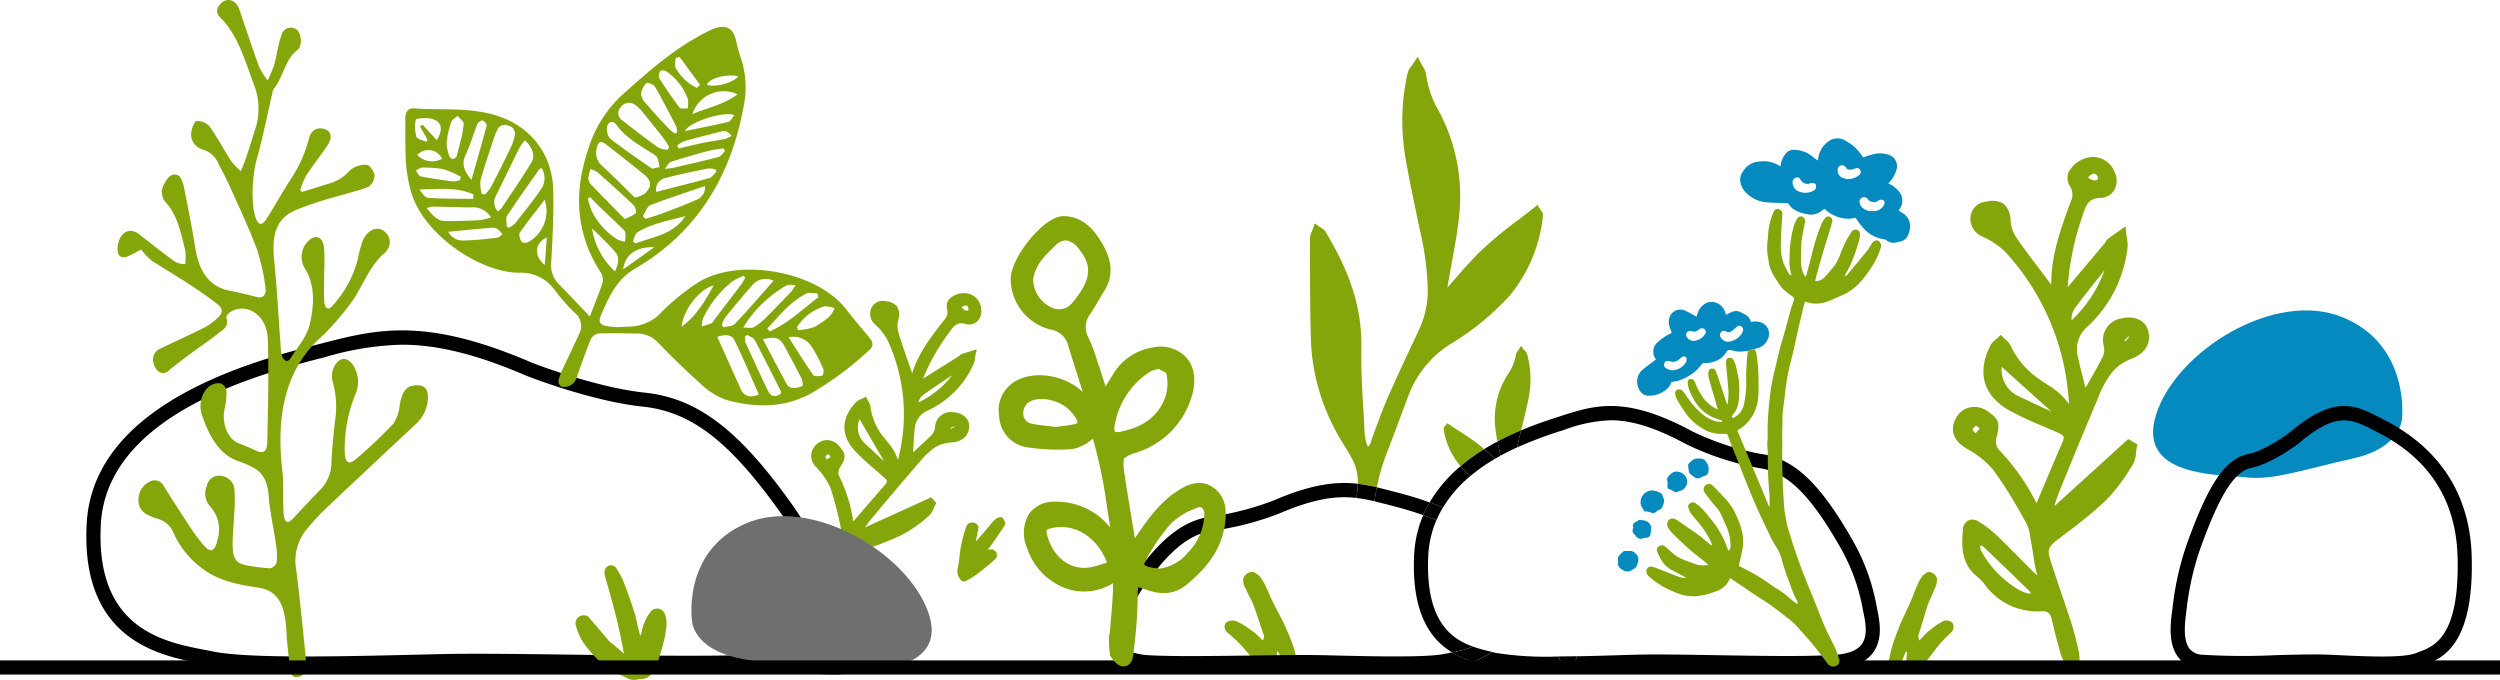
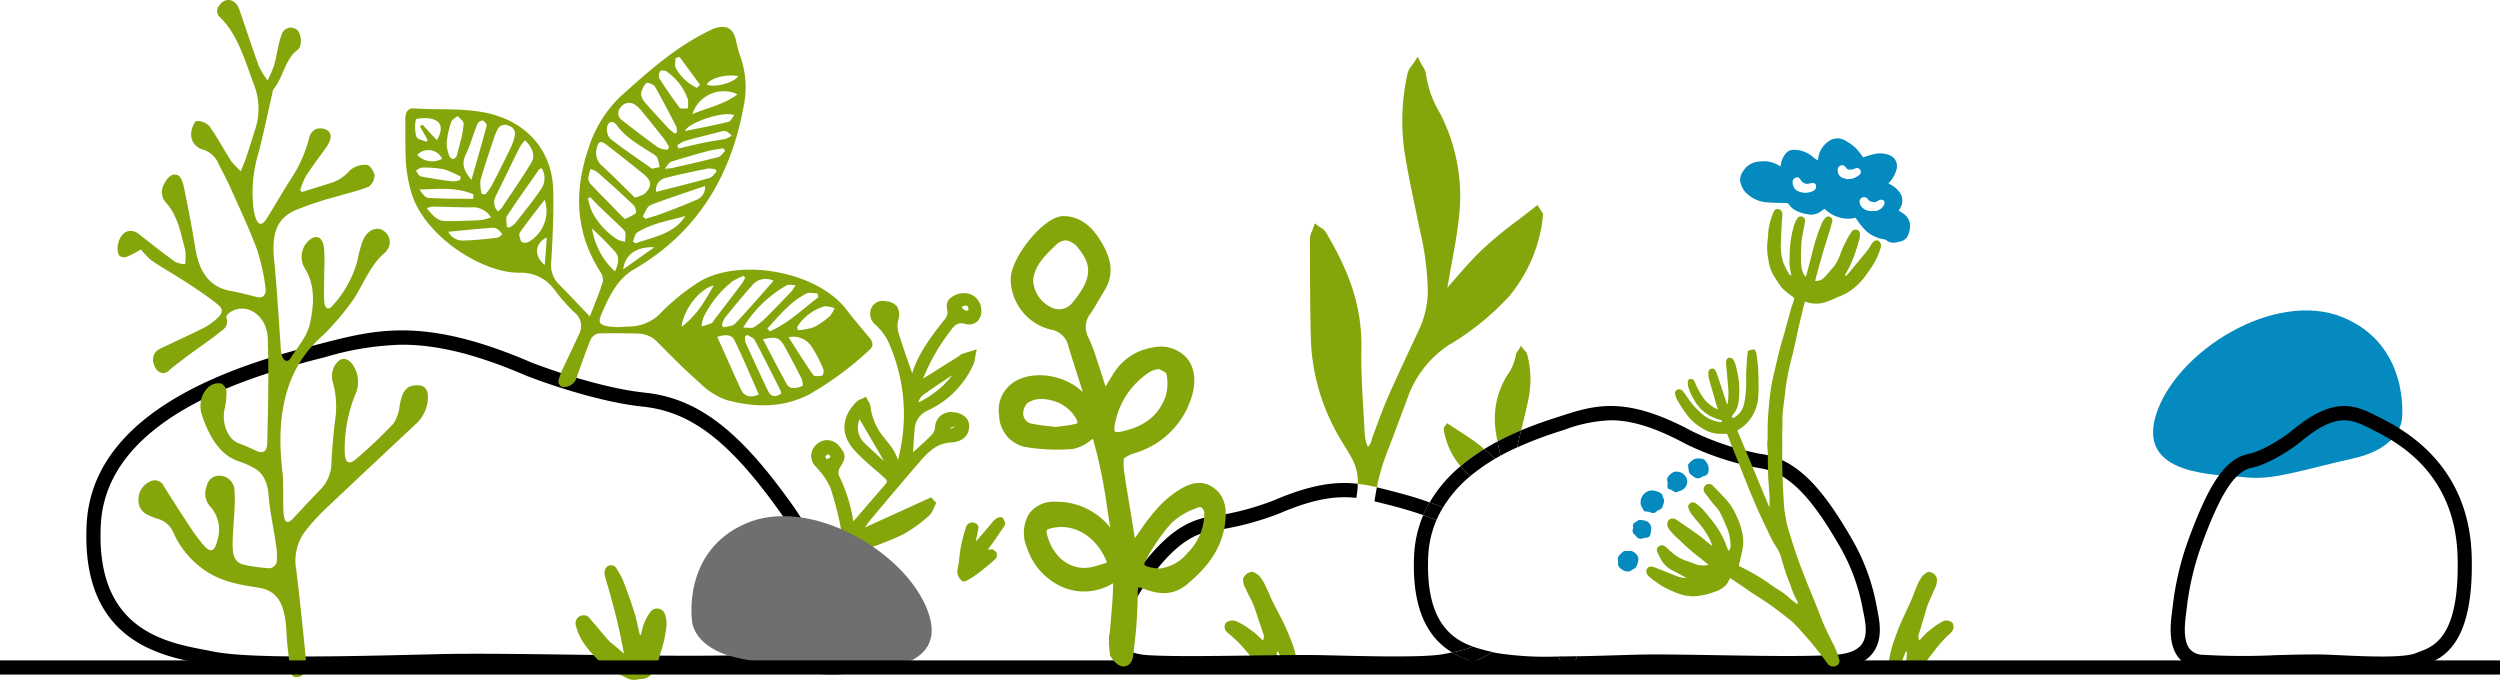
<svg xmlns="http://www.w3.org/2000/svg" width="353.265" height="96.069">
  <defs>
    <clipPath id="a">
      <path fill="none" d="M0 0h353.265v96.069H0z" data-name="Rectangle 20769" />
    </clipPath>
  </defs>
  <g clip-path="url(#a)" data-name="Group 2940">
-     <path fill="#84a60a" d="M296.511 56.113a14.4 14.4 0 0 1 1.921-3.481 6.4 6.4 0 0 1 2.617-1.877c1.975-.717 2.9-2.11 2.547-3.82a2.48 2.48 0 0 0-1.076-1.625 3.43 3.43 0 0 0-2.63-.329 3.07 3.07 0 0 0-2.614 3.888 2.46 2.46 0 0 1-.1 1.426c-.49 1.034-1.077 2.057-1.646 3.045q-.281.49-.56.982-.138.241-.286.478l-.191-.757c-.3-1.195-.613-2.43-.876-3.651a4.15 4.15 0 0 1 1.273-4.163 18 18 0 0 0 5.732-11.141 4.8 4.8 0 0 0-.083-1.506 10 10 0 0 1-.084-.578l-.1-1.017-1.292.906c-.4.277-.8.556-1.188.853a1.4 1.4 0 0 0-.373.477 1 1 0 0 1-.077.129c-1.713 2.037-3.43 4.07-5.248 6.224A38.7 38.7 0 0 1 294.31 30.4l.025-.083c.476-1.57.941-2.283 2.434-2.352a2.37 2.37 0 0 0 1.979-1.075 2.7 2.7 0 0 0 .078-2.53 3.31 3.31 0 0 0-3.029-2.181 4.07 4.07 0 0 0-3.541 2.26 2.23 2.23 0 0 0 .21 1.826 2.23 2.23 0 0 1 .1 2.323c-1.359 3.708-2.762 7.535-2.711 11.641q-.58-.772-1.167-1.541c-1.267-1.668-2.578-3.393-3.782-5.14a5 5 0 0 1-.794-2.346 3.23 3.23 0 0 0-.976-2.4 3.15 3.15 0 0 0-2.483-.3 2.383 2.383 0 0 0-2.219 2.246 2.72 2.72 0 0 0 1.752 2.7 11.4 11.4 0 0 1 3.188 2.167 34.17 34.17 0 0 1 8.7 18.484c.128.971.22 1.967.312 3.013a9.9 9.9 0 0 0-3.016-2.714q-.361-.242-.717-.492a11.9 11.9 0 0 1-4.531-5.03 2.46 2.46 0 0 0-.721-.879c-.092-.081-.185-.162-.266-.248l-.418-.439-.433.425c-.088.087-.186.168-.284.25a2.75 2.75 0 0 0-.758.847c-1.932 3.855-.975 7.113 2.7 9.173a48 48 0 0 0 4.756 2.227c.651.276 1.3.553 1.946.84 1.143.509 1.161.558.643 1.75-.719 1.66-1.424 3.327-2.129 4.994l-1.283 3.023a9 9 0 0 1-.115.252 30.6 30.6 0 0 0-5.447-7.692 2.07 2.07 0 0 1-.205-1.522c.52-2.062.454-2.665-1.4-3.856a3.1 3.1 0 0 0-2.456-.433 2.95 2.95 0 0 0-1.858 1.488c-.871 1.612-.425 3.087 1.254 4.155l.4.25a13.2 13.2 0 0 1 3.55 2.835 63 63 0 0 1 4.3 6.848l.451.789a5.9 5.9 0 0 1 .526 1.879q.049.302.105.592c.119.618.215 1.239.311 1.862.1.652.2 1.3.328 1.951.072.365.167.722.269 1.071a10 10 0 0 1-.588-.524c-.7-.687-1.384-1.381-2.072-2.076-1.016-1.024-2.065-2.084-3.128-3.1a14.5 14.5 0 0 0-2.512-1.9 1.45 1.45 0 0 0-1.459-.16 1.49 1.49 0 0 0-.752 1.315c-.223 2.41-.244 4.914 2.128 6.716a5.6 5.6 0 0 1 .87.919l.151.184a9.09 9.09 0 0 0 7.977 3.688c.806-.053 1.226.283 1.428 1.157a85 85 0 0 0 1.31 5.045 4 4 0 0 0 .66 1.183c.1.137.2.273.285.412l.266.426 1.408-.572-.02-.422c-.006-.14 0-.28 0-.421a4.7 4.7 0 0 0-.1-1.143c-.31-1.33-.631-2.706-1.059-4.036a263 263 0 0 0-1.378-4.129 226 226 0 0 1-1.572-4.733c-.486-1.538-.252-1.9 1.047-2.9l1.09-.833a65 65 0 0 0 5.709-4.7 25.3 25.3 0 0 0 3.515-4.606l.262-.4a4 4 0 0 0 .491-1.787c.027-.237.052-.472.1-.7l.086-.424-1.306-.742-10.425 9.479a19 19 0 0 1 .622-1.887c2.1-5.184 3.881-9.481 5.6-13.521m-16.454 21.928a1.6 1.6 0 0 1-.268-.75.5.5 0 0 1 .106-.221 3 3 0 0 1 .271.117 1.5 1.5 0 0 1 .308.265l1.24 1.195a538 538 0 0 1 5.034 4.874.8.8 0 0 1 .179.294l-.106.049-.112.052-.381-.132a5.7 5.7 0 0 1-1.074-.443 14.43 14.43 0 0 1-5.2-5.3m-.828-17.9a2.4 2.4 0 0 1 .505.439l-.587.647-.117-.132c-.108-.123-.246-.278-.328-.387a1.7 1.7 0 0 1 .527-.567m17.227-34.84a.68.68 0 0 1-.522.188 1.47 1.47 0 0 1-.892-.444c.466-.44.736-.517.867-.517.046 0 .185 0 .4.255a1.1 1.1 0 0 1 .143.518m-6.745 32.769c-.875-.382-1.737-.792-2.6-1.2a136 136 0 0 0-1.854-.869 4.17 4.17 0 0 1-2.41-4.166l6.994 6.287a1 1 0 0 1-.129-.051m3.018-12.813a2.55 2.55 0 0 1 .416-1.645c1.228-1.674 2.529-3.3 3.907-5.013l.323-.4a18.36 18.36 0 0 1-4.646 7.06m8.138 2.339c-.162.2-.349.408-.562.641l-.035-.039-.092-.1a5 5 0 0 1 .614-.568l.075.068" data-name="Path 290572" />
    <path d="M43.339 94.76c-5.777 0-10.846-.173-13.586-.734q-.53-.107-1.129-.219c-6.03-1.149-17.252-3.287-16.376-19.8.91-17.164 24.044-23.122 32.752-25.365l.4-.1c7.876-2.032 14.68-3.788 29.741 2.7.4.157 9.062 3.512 15.925 4.234 7.432.782 13.237 5.156 20.706 15.6a33.4 33.4 0 0 1 5.528 12.111l.127.5c.518 2.008 1.3 5.043-.471 7.476-1.421 1.951-4.111 3.02-8.223 3.264-6.22.371-17 .228-27.427.087-7.377-.1-14.344-.192-18.932-.085l-3.054.072c-5.121.123-10.834.261-15.985.261m13.439-46.055a41.5 41.5 0 0 0-10.874 1.77l-.4.1c-8.321 2.143-30.421 7.834-31.253 23.535-.786 14.77 8.94 16.622 14.753 17.73.409.078.8.151 1.155.225 4.961 1.015 18.358.691 29.122.433l3.056-.073c4.625-.106 11.611-.014 19 .086 10.39.137 21.136.279 27.282-.084 3.429-.2 5.692-1.027 6.725-2.445 1.216-1.671.6-4.057.152-5.8l-.132-.517a31.55 31.55 0 0 0-5.221-11.429c-7.093-9.918-12.5-14.061-19.288-14.776-7.264-.762-16.089-4.219-16.461-4.362l-.028-.013c-7.646-3.3-13.065-4.377-17.588-4.377" data-name="Path 290573" />
    <path fill="#84a60a" d="M129.982 65.236a10.5 10.5 0 0 1 2.107-1.987 4.66 4.66 0 0 1 2.233-.72c1.529-.057 2.483-.817 2.616-2.082a1.8 1.8 0 0 0-.384-1.367 2.5 2.5 0 0 0-1.751-.813 2.236 2.236 0 0 0-2.678 2.115 1.8 1.8 0 0 1-.385.967c-.57.609-1.205 1.187-1.819 1.746-.2.185-.406.37-.607.556q-.15.138-.3.268l.037-.567c.056-.9.115-1.822.2-2.727a3.03 3.03 0 0 1 1.809-2.6 13.1 13.1 0 0 0 6.454-6.451 3.5 3.5 0 0 0 .278-1.064c.021-.141.042-.282.071-.419l.156-.728-1.1.341q-.512.149-1.014.327a1 1 0 0 0-.364.248.6.6 0 0 1-.083.072c-1.641 1.032-3.284 2.06-5.024 3.149a28.2 28.2 0 0 1 3.742-6.584l.036-.052c.68-.984 1.16-1.374 2.211-1.09a1.72 1.72 0 0 0 1.612-.305 1.97 1.97 0 0 0 .617-1.738 2.41 2.41 0 0 0-1.615-2.186 2.96 2.96 0 0 0-2.959.779 1.63 1.63 0 0 0-.261 1.314 1.62 1.62 0 0 1-.447 1.633c-1.767 2.269-3.591 4.612-4.47 7.47q-.231-.665-.466-1.328c-.508-1.439-1.033-2.927-1.479-4.406a3.65 3.65 0 0 1-.029-1.8 2.36 2.36 0 0 0-.144-1.879 2.3 2.3 0 0 0-1.655-.763 1.735 1.735 0 0 0-2.038 1.065 1.98 1.98 0 0 0 .615 2.259 8.3 8.3 0 0 1 1.729 2.212 24.9 24.9 0 0 1 1.918 14.754c-.127.7-.285 1.413-.454 2.159a7.2 7.2 0 0 0-1.488-2.553q-.196-.25-.388-.5a8.66 8.66 0 0 1-2.024-4.5 1.8 1.8 0 0 0-.3-.77c-.046-.077-.092-.153-.129-.231l-.193-.4-.394.2c-.081.041-.167.075-.253.11a2 2 0 0 0-.714.419c-2.2 2.244-2.259 4.716-.17 6.962a35 35 0 0 0 2.8 2.6q.588.503 1.163 1.015c.68.608.681.646.057 1.357-.869.992-1.728 1.991-2.588 2.99q-.78.906-1.562 1.811l-.136.149a22.2 22.2 0 0 0-2.067-6.546 1.5 1.5 0 0 1 .2-1.1c.82-1.314.907-1.747-.117-2.986a2.25 2.25 0 0 0-1.607-.847 2.15 2.15 0 0 0-1.619.618 2.113 2.113 0 0 0-.055 3.161l.219.262a9.6 9.6 0 0 1 1.832 2.755 45.5 45.5 0 0 1 1.461 5.708l.137.648a4.2 4.2 0 0 1-.053 1.419q-.032.22-.059.434a31 31 0 0 1-.2 1.361c-.075.475-.15.949-.206 1.426-.032.27-.045.538-.052.8-.1-.164-.2-.327-.292-.5-.33-.631-.652-1.265-.975-1.9-.476-.937-.968-1.9-1.479-2.847a10.6 10.6 0 0 0-1.321-1.874 1.06 1.06 0 0 0-.976-.435 1.09 1.09 0 0 0-.814.744c-.691 1.622-1.263 3.354-.018 5.132a4 4 0 0 1 .4.831l.065.161a6.62 6.62 0 0 0 4.711 4.333c.571.142.788.469.733 1.12a61 61 0 0 0-.213 3.79 2.9 2.9 0 0 0 .194.967q.059.175.106.35l.09.354 1.1-.083.08-.3q.042-.152.09-.293a3.4 3.4 0 0 0 .187-.815c.081-.992.165-2.017.164-3.035 0-1.056-.019-2.113-.037-3.17-.021-1.191-.043-2.423-.037-3.632 0-1.175.247-1.373 1.371-1.777l.941-.335a48 48 0 0 0 5.006-1.991 18.5 18.5 0 0 0 3.462-2.413l.272-.221a2.9 2.9 0 0 0 .738-1.131c.071-.158.141-.315.222-.461l.154-.275-.74-.805-9.34 4.255a13 13 0 0 1 .852-1.17c2.61-3.128 4.8-5.712 6.894-8.131M113.7 76.788a1.13 1.13 0 0 1-.019-.58.4.4 0 0 1 .122-.13 2 2 0 0 1 .162.141 1 1 0 0 1 .155.252l.594 1.1c.809 1.5 1.618 2.994 2.407 4.5a.6.6 0 0 1 .059.244l-.084.01-.09.012q-.118-.09-.234-.177a4 4 0 0 1-.647-.546 10.5 10.5 0 0 1-2.425-4.832m3.407-12.6a1.8 1.8 0 0 1 .254.417l-.552.318-.051-.117c-.048-.11-.109-.248-.141-.342a1.2 1.2 0 0 1 .49-.276m19.7-20.33a.5.5 0 0 1-.4.014 1.07 1.07 0 0 1-.52-.506c.422-.2.626-.195.717-.166.031.01.127.042.22.266a.8.8 0 0 1-.016.391m-11.971 21.235c-.521-.46-1.028-.936-1.536-1.412q-.542-.511-1.093-1.015a3.04 3.04 0 0 1-.744-3.425l3.451 5.916a1 1 0 0 1-.078-.064m4.944-8.215a1.86 1.86 0 0 1 .655-1.049c1.224-.887 2.487-1.722 3.825-2.607l.313-.206a13.4 13.4 0 0 1-4.793 3.862M134.9 60.3c-.157.1-.333.2-.532.32l-.016-.035-.041-.091a4 4 0 0 1 .552-.258z" data-name="Path 290574" />
    <path fill="#6f6f6f" d="M97.785 87.736s.088 4 6.87 5.318 10.87 2.687 14.583 2.188 14.986-.39 11.886-8.849-16.7-16.346-25.745-12.421-7.594 13.764-7.594 13.764" data-name="Path 290575" />
    <path fill="#048abf" d="M339.426 59.039s.061 4.188-6.944 5.749-11.2 3.1-15.087 2.669-15.6-.022-12.7-8.963S321.446 40.939 331 44.817s8.425 14.222 8.425 14.222" data-name="Path 290576" />
    <path fill="#84a60a" d="M90.541 89.729c.049-.17.091-.345.139-.516a6.9 6.9 0 0 1 1.207-2.713 1.166 1.166 0 0 1 2.074.3 3.97 3.97 0 0 1 .16 2.075 16.8 16.8 0 0 1-.806 3.443 8.2 8.2 0 0 1-1.225 2.869 1.75 1.75 0 0 1-1.438.758 3 3 0 0 0-.7.109 2.4 2.4 0 0 1-1.613-.364 29 29 0 0 1-1.7-.874 9.7 9.7 0 0 1-2.285-1.728 17 17 0 0 1-1.649-1.9 8.1 8.1 0 0 1-1.322-2.752 1.137 1.137 0 0 1 1.328-1.468c.418.061.594.4.818.656.879.988 1.716 2.019 2.583 3.013a6 6 0 0 0 .606.473c.455.388.9.782 1.45 1.261-.1-.552-.176-1-.274-1.449-.23-1.1-.448-2.2-.715-3.287-.315-1.3-.673-2.6-1.025-3.893-.23-.848-.515-1.685-.715-2.54a1.32 1.32 0 0 1 .128-.861.882.882 0 0 1 1.576.042 11 11 0 0 1 .964 1.807q.828 2.127 1.522 4.305c.279.874.437 1.789.655 2.68.049.194.1.381.146.576a.4.4 0 0 1 .112-.012" data-name="Path 290577" />
    <path fill="#84a60a" d="M139.559 77.666c.365.019.643-.152.886.083.127.129.377.242.382.369.017.289.105.62-.169.862s-.545.5-.829.734c-.608.5-1.211 1-1.838 1.468a13 13 0 0 1-1.384.863c-.5.279-.783.039-1.087-.441-.452-.71-.137-1.357-.049-2.036.108-.848.183-1.7.347-2.53a24 24 0 0 1 .7-2.6.943.943 0 0 1 1.668-.185.43.43 0 0 1 .069.317c-.054.38-.125.756-.2 1.132a4.4 4.4 0 0 0-.14.8c.345-.4.7-.789 1.036-1.19.511-.6 1-1.208 1.522-1.79a1.4 1.4 0 0 1 .592-.377c.249-.084.539-.142.725.172.2.348.364.68.093 1.071-.52.752-1.026 1.513-1.552 2.264-.216.33-.475.635-.768 1.015" data-name="Path 290578" />
    <path d="M336.6 94.759c-1.849 0-4-.088-6.365-.2l-1.191-.056c-1.763-.077-4.468-.009-7.334.067a94 94 0 0 1-10.828-.073 4.36 4.36 0 0 1-3.066-1.608c-1.491-1.913-1.105-4.857-.85-6.8l.05-.385a41 41 0 0 1 2.153-9.256c3.02-8.3 5.336-11.636 8.547-12.3 2.464-.511 5.652-2.914 5.9-3.1 6.259-5.3 9.265-3.769 12.448-2.154l.155.078c3.139 1.59 12.69 6.428 13.047 19.643.343 12.724-4.258 14.447-6.729 15.373q-.225.083-.423.162a16.6 16.6 0 0 1-5.516.619m-9.457-2.291c.739 0 1.41.011 1.991.037l1.2.056c3.908.186 9.262.439 11.04-.277q.217-.087.467-.179c2.146-.8 5.736-2.149 5.431-13.446-.324-12.024-8.771-16.3-11.95-17.913l-.157-.079c-2.912-1.477-5.013-2.542-10.269 1.912l-.033.028c-.152.117-3.728 2.871-6.737 3.495-2.353.486-4.4 3.68-7.074 11.025A39.2 39.2 0 0 0 309 85.95l-.05.4c-.2 1.518-.534 4.06.444 5.313a2.4 2.4 0 0 0 1.721.852 96 96 0 0 0 10.544.06c1.982-.053 3.889-.1 5.484-.1" data-name="Path 290579" />
    <path fill="#84a60a" d="M271.222 90.506c.325-.352.642-.712.985-1.051.207-.2.453-.365.677-.55a8.3 8.3 0 0 1 1.733-1.143 1.21 1.21 0 0 1 1.272.251 1.06 1.06 0 0 1-.027 1.157 2 2 0 0 1-.383.417 16 16 0 0 0-2.1 2.332c-.268.365-.563.708-.836 1.069-.15.2-.264.418-.4.615a8 8 0 0 1-.9 1.17 1.63 1.63 0 0 1-.915.352.97.97 0 0 1-.656-.29 1.33 1.33 0 0 1-.338-1.165c.049-.489.092-.972.132-1.46 0-.049-.027-.1-.128-.172-.07.145-.145.286-.206.436-.243.6-.458 1.218-.717 1.812a.73.73 0 0 1-.9.506.89.89 0 0 1-.669-.9 9 9 0 0 1 .18-1.109c.1-.466.2-.937.335-1.394.15-.515.329-1.025.519-1.531q.335-.918.713-1.825c.166-.4.365-.792.545-1.188.335-.726.673-1.447.994-2.182.237-.545.4-1.121.664-1.649a6.5 6.5 0 0 1 .879-1.65 4 4 0 0 1 .691-.519.4.4 0 0 1 .128-.035 1.29 1.29 0 0 1 1.2.924 2.56 2.56 0 0 1-.338 1.5c-.264.722-.633 1.4-.906 2.116-.238.625-.4 1.276-.6 1.918q-.33 1.086-.651 2.172a1.18 1.18 0 0 0 .023 1.066" data-name="Path 290580" />
    <path fill="#84a60a" d="M178.442 90.506c-.364-.352-.719-.712-1.1-1.051-.232-.2-.507-.365-.758-.55a9.5 9.5 0 0 0-1.941-1.143 1.48 1.48 0 0 0-1.425.251.97.97 0 0 0 .031 1.157 2 2 0 0 0 .428.417 16.8 16.8 0 0 1 2.352 2.332c.3.365.631.708.937 1.069.168.2.295.418.448.615a8 8 0 0 0 1.007 1.17 1.96 1.96 0 0 0 1.025.352 1.15 1.15 0 0 0 .735-.29 1.24 1.24 0 0 0 .378-1.165c-.054-.489-.1-.972-.147-1.46 0-.049.03-.1.143-.172.078.145.162.286.231.436.272.6.513 1.218.8 1.812a.835.835 0 0 0 1.008.506.91.91 0 0 0 .749-.9 8 8 0 0 0-.2-1.109c-.112-.466-.224-.937-.375-1.394a20 20 0 0 0-.581-1.531 41 41 0 0 0-.8-1.825c-.186-.4-.409-.792-.61-1.188-.375-.726-.754-1.447-1.113-2.182-.266-.545-.448-1.121-.744-1.649a6.3 6.3 0 0 0-.984-1.65 4.7 4.7 0 0 0-.774-.519.5.5 0 0 0-.144-.035 1.43 1.43 0 0 0-1.343.924 2.34 2.34 0 0 0 .378 1.5c.3.722.709 1.4 1.015 2.116.266.625.448 1.276.672 1.918q.368 1.086.729 2.172a1.07 1.07 0 0 1-.026 1.066" data-name="Path 290581" />
    <path d="m195.678 71.2.209.054c1.276.326 3.172.814 5.225 1.538a17 17 0 0 1 .907-1.8c-2.215-.8-4.258-1.321-5.636-1.674l-.207-.053c-.545-.14-1.08-.278-1.616-.4a36 36 0 0 0-.336 1.977q.715.172 1.454.364" data-name="Path 290582" />
    <path d="m212.026 64.395-.063-.3a77 77 0 0 1-.357-1.711q-.94.5-1.877 1.078.778.666 1.516 1.376.39-.228.781-.444" data-name="Path 290583" />
    <path d="M201.814 78.675a14.6 14.6 0 0 1 1.161-5.175c-.627-.26-1.252-.5-1.864-.712a16.5 16.5 0 0 0-1.295 5.8c-.345 8.131 2.37 11.784 5.373 13.6a14.7 14.7 0 0 0 2.926-.825c-3.269-1.171-6.676-3.853-6.3-12.693" data-name="Path 290584" />
    <path d="m265.251 86.012-.078-.381a29.3 29.3 0 0 0-3.419-9.342c-4.654-8.129-8.309-11.537-13.032-12.158a38.5 38.5 0 0 1-9.633-3.2c-9.438-5.077-13.711-3.7-18.66-2.1l-.244.079c-1.238.4-3.116 1-5.239 1.9l-.185.755a48 48 0 0 0-.381 1.658 57 57 0 0 1 6.417-2.407l.245-.079a20.6 20.6 0 0 1 6.564-1.349c2.707 0 5.923.827 10.552 3.32l.031.016a40 40 0 0 0 10.273 3.4c4.016.528 7.256 3.66 11.556 11.169a27.5 27.5 0 0 1 3.194 8.737l.08.4c.3 1.431.7 3.392-.238 4.636-.628.832-1.853 1.32-3.643 1.454-3.758.28-10.356.169-16.737.064-4.548-.078-8.845-.148-11.7-.067l-1.88.056c-1.951.059-4.126.125-6.286.164a1.19 1.19 0 0 1-.452.836 1.43 1.43 0 0 1-.888.338 1 1 0 0 1-.178-.014 1.13 1.13 0 0 1-.751-.5 5 5 0 0 1-.355-.632 45 45 0 0 1-8.854-.513 30 30 0 0 0-.525-.128 10 10 0 0 1-2.664 1.37c.723.224 1.408.387 2.01.53q.364.085.684.166a41.7 41.7 0 0 0 8.5.578c3.17 0 6.673-.105 9.815-.2l1.876-.056c2.809-.081 7.081-.01 11.607.066 6.423.107 13.069.217 16.919-.069 2.388-.177 4.1-.932 5.09-2.243 1.485-1.968.953-4.542.6-6.246" data-name="Path 290585" />
    <path d="M207.788 67.253c-.281-.235-.563-.464-.832-.726-.208-.2-.384-.432-.572-.652a19.7 19.7 0 0 0-4.365 5.111 39 39 0 0 1 1.883.732 17.8 17.8 0 0 1 3.886-4.465" data-name="Path 290586" />
    <path d="M210.618 92.069a23 23 0 0 1-2.5-.7 14.7 14.7 0 0 1-2.926.825 13.2 13.2 0 0 0 2.956 1.293 10.2 10.2 0 0 0 2.664-1.37l-.191-.047" data-name="Path 290587" />
    <path d="M202.974 73.5a15 15 0 0 1 .928-1.782 38 38 0 0 0-1.883-.732 17 17 0 0 0-.907 1.8 37 37 0 0 1 1.862.712" data-name="Path 290588" />
    <path fill="#84a60a" d="M195.85 64.306a409 409 0 0 0 2.035-5.375l1-2.662a14.8 14.8 0 0 1 5.877-7.534 37.4 37.4 0 0 0 8.49-6.871 21.1 21.1 0 0 0 4.637-10.257 8 8 0 0 0 .087-.7l.075-.685-.8-1.255-.561.446c-.714.567-1.437 1.117-2.158 1.667a60 60 0 0 0-4.947 4.058c-1.572 1.485-3.048 3.19-4.475 4.839l-.583.674q.042-.269.087-.535c.163-.975.342-1.946.521-2.917.383-2.078.78-4.23 1.016-6.4a25.55 25.55 0 0 0-2.691-14.835 14.5 14.5 0 0 1-1.944-5.4 2.7 2.7 0 0 0-.483-1.209 3 3 0 0 1-.148-.247l-.553-1.085-.65.995a3 3 0 0 1-.182.241 2.7 2.7 0 0 0-.608 1.134 30.6 30.6 0 0 0-.312 11.78c.42 2.5.941 5 1.446 7.413l.569 2.745a41 41 0 0 1 1.155 8.418 13.06 13.06 0 0 1-1.125 5.6q-.664 1.431-1.334 2.858a339 339 0 0 0-3.094 6.734c-.589 1.333-1.11 2.733-1.612 4.087q-.298.81-.606 1.615a7 7 0 0 0-.181.575 2.4 2.4 0 0 1-.163.476 5 5 0 0 1-.31.455 1.4 1.4 0 0 1-.18-.342 7.1 7.1 0 0 1-.329-1.882 329 329 0 0 0-.172-3.133c-.164-2.805-.332-5.7-.274-8.524.138-6.739-2.334-11.9-5.028-16.462a1.7 1.7 0 0 0-.694-.634 2 2 0 0 1-.145-.088l-.716-.527-.34.966q-.035.09-.078.183a2.44 2.44 0 0 0-.272 1.058l.013 3.361c.011 3.632.022 7.388.133 11.085a29.1 29.1 0 0 0 3.237 12.155c.454.931.98 1.785 1.487 2.612.379.617.759 1.234 1.108 1.882a6.9 6.9 0 0 1 .791 3.507 23 23 0 0 1 2.7.487 26.7 26.7 0 0 1 1.291-4.549" data-name="Path 290589" />
-     <path d="M191.656 70.363a22 22 0 0 1 2.568.47c.1-.688.211-1.344.336-1.977a24 24 0 0 0-2.7-.488 12 12 0 0 1-.188 1.9q-.007.05-.015.1" data-name="Path 290590" />
    <path fill="#84a60a" d="M209.22 63.02a37 37 0 0 0-3.049-2.118c-.445-.287-.89-.573-1.33-.87l-.346-.232-.5.655.046.357c.014.123.028.244.053.363a10.5 10.5 0 0 0 2.286 4.7 27.5 27.5 0 0 1 3.344-2.412c-.17-.146-.334-.3-.508-.443" data-name="Path 290591" />
    <path fill="#84a60a" d="M215.112 60.124c.311-1.26.633-2.565.891-3.868a13.6 13.6 0 0 0-.192-6.146 1.35 1.35 0 0 0-.375-.592 2 2 0 0 1-.112-.126l-.4-.519-.342.565a1 1 0 0 1-.091.13 1.3 1.3 0 0 0-.3.63 6.9 6.9 0 0 1-1.2 2.819 11.6 11.6 0 0 0-1.659 7.74c.07.546.165 1.089.269 1.628a41 41 0 0 1 3.34-1.585Z" data-name="Path 290592" />
    <path d="m204.734 92.281-.621.121c-2.159.438-7.656.388-12.563.286-.99-.021-1.958-.044-2.867-.065l-1.064-.025-.6-.014a119 119 0 0 0-2.688-.026c-2.17 0-4.776.035-7.483.072-5.544.072-11.275.149-14.545-.044-1.667-.1-2.79-.485-3.248-1.114-.515-.709-.231-1.805 0-2.686l.072-.278a16.3 16.3 0 0 1 2.715-5.917c3.7-5.153 6.5-7.3 9.978-7.667a41 41 0 0 0 8.917-2.352l.029-.012c5.041-2.161 8.159-2.512 10.89-2.2q.008-.048.015-.1a12 12 0 0 0 .189-1.9c-2.968-.342-6.426.016-11.867 2.348a39.5 39.5 0 0 1-8.382 2.219c-4.119.432-7.314 2.812-11.394 8.488a18.2 18.2 0 0 0-3.032 6.6l-.066.259c-.28 1.082-.749 2.892.322 4.364.845 1.162 2.4 1.795 4.747 1.934 3.341.2 9.111.121 14.69.047 3.937-.051 7.656-.1 10.1-.045l1.659.039c2.724.064 5.758.137 8.505.137a45 45 0 0 0 7.371-.4l.6-.115a21 21 0 0 0 3.038-.76 13.2 13.2 0 0 1-2.956-1.293l-.455.088" data-name="Path 290593" />
    <path d="M220.188 92.756a5 5 0 0 0 .355.632 1.12 1.12 0 0 0 .751.5 1 1 0 0 0 .178.015 1.44 1.44 0 0 0 .888-.338 1.2 1.2 0 0 0 .451-.837c-.882.016-1.762.027-2.623.032" data-name="Path 290594" />
    <path d="M207.788 67.253a26 26 0 0 1 3.456-2.415q-.736-.709-1.516-1.375a27.6 27.6 0 0 0-3.344 2.412c.188.22.364.449.572.652.269.262.551.491.832.726" data-name="Path 290595" />
    <path d="M212.026 64.395a35 35 0 0 1 2.354-1.18q.173-.821.381-1.659l.185-.755c-1.068.451-2.2.975-3.34 1.584.112.578.235 1.15.357 1.711l.063.3" data-name="Path 290596" />
    <path fill="#84a60a" d="M42.665 27.128c1.322-.41 2.645-.817 3.967-1.23a5.84 5.84 0 0 0 2.788-1.8 3.2 3.2 0 0 1 2.447-.792c.381.007.975.892 1.058 1.483a2.06 2.06 0 0 1-.807 1.582c-1.422.578-2.9.894-4.355 1.347a48 48 0 0 0-6.119 2.022c-2.572 1.2-3.264 3.342-2.907 6.96.4 4.005.615 8.042.916 12.065a6 6 0 0 0 .173 1.463c.288.813.805 1.083 1.285.314.958-1.534 2.267-2.974 2.67-4.76.56-2.48.81-5.3-.6-7.692a3.13 3.13 0 0 1 .513-4.155c.994-.882 1.968-.41 2.1 1.18.123 1.433.012 2.9.009 4.355 0 1.044-.053 2.1.02 3.13.07.992.572 1.31 1.127.635a15.3 15.3 0 0 0 3.578-6.491 17.4 17.4 0 0 1 .714-2.688c.711-1.738 2.3-2.245 3.284-1.159a1.813 1.813 0 0 1 .154 2.449 1.2 1.2 0 0 1-.211.294c-1.928 1.545-2.971 4.126-4.325 6.374a36.4 36.4 0 0 1-3.744 4.592 10 10 0 0 1-.984.973C40.229 52.231 38.98 58.9 39.914 66.7c.086.713.088 1.447.1 2.172.025 1.181-.035 2.372.057 3.542.121 1.538.529 1.718 1.414.772 1.275-1.363 2.544-2.736 3.842-4.059a5.55 5.55 0 0 0 1.512-3.827c.095-1.948.274-3.9.5-5.825a12.8 12.8 0 0 0-.316-5.486 2.93 2.93 0 0 1 .872-3.038c.695-.5 1.554-.177 2.138.88a4.36 4.36 0 0 1 .159 3.964 20.5 20.5 0 0 0-1.486 7.712c-.019 1.866.515 2.312 1.654 1.32a69 69 0 0 0 5.234-4.967 5.85 5.85 0 0 0 .889-2.618c.383-2.107 1.021-2.855 2.63-2.794 1.009.038 1.477.757 1.338 2.129a5.27 5.27 0 0 1-1.82 3.46C54.315 64.078 50 68.112 45.7 72.186a33 33 0 0 0-2.433 2.693 6.99 6.99 0 0 0-1.4 5.662c.5 4.031.9 8.085 1.315 12.133a9 9 0 0 1-.022 1.768 1.19 1.19 0 0 1-1.151 1.23c-.626.082-.883-.3-.976-1.016a122 122 0 0 1-.433-3.629c-.1-.946-.109-1.906-.208-2.851-.337-3.24-1.458-4.768-3.892-5.142-2.644-.408-5.273-.826-7.678-2.524a12.8 12.8 0 0 1-4.275-5.139 3.37 3.37 0 0 0-2.174-2.038A7.5 7.5 0 0 1 21 72.808a2.23 2.23 0 0 1-1.437-2.195 2.79 2.79 0 0 1 1.513-2.513 1.442 1.442 0 0 1 2.111.669c1.167 1.837 2.329 3.681 3.529 5.48a25 25 0 0 0 2.151 2.9c.931 1.031 1.512.713 1.855-.815a4.89 4.89 0 0 0-.936-4.673 2.73 2.73 0 0 1-.56-3.011 1.77 1.77 0 0 1 2.013-1.415 2.135 2.135 0 0 1 1.9 2.088 25 25 0 0 1-.066 3.65c-.059 1.449-.238 2.9-.194 4.341.049 1.617.575 2.3 1.751 2.522a23.5 23.5 0 0 0 3.546.468 1.28 1.28 0 0 0 .933-.9 10.8 10.8 0 0 0-.139-2.637c-.317-2.216-.824-4.4-1-6.633-.15-1.959-.744-3.266-2.067-3.989a12.3 12.3 0 0 0-2.125-.95c-2.684-.853-4.188-3.429-5.24-6.54-.8-2.351.791-4.876 2.739-4.452a1.43 1.43 0 0 1 .726 1.068 10 10 0 0 1-.265 2.521c-.447 2.013.455 4.27 1.962 4.833.845.316 1.679.69 2.509 1.073.977.452 1.534.151 1.56-1.212.1-4.9.247-9.815.064-14.7-.125-3.35-3.172-5.192-5.412-3.6-.187.134-.475.514-.44.628.407 1.33-.415 1.727-.971 2.171-1.335 1.066-2.73 2-4.093 3-.915.675-1.818 1.381-2.724 2.08a6 6 0 0 1-.6.509c-.728.409-1.56-.1-1.838-1.087a1.7 1.7 0 0 1 .854-2.209c2.081-.991 4.173-1.943 6.242-2.976a8.5 8.5 0 0 0 1.793-1.283c.917-.821.941-1.353.009-2.087-1.315-1.037-2.68-1.969-4.054-2.865-1.711-1.117-3.465-2.115-5.171-3.245a11 11 0 0 1-1.508-1.575 17 17 0 0 1-2.039 1.053 1.03 1.03 0 0 1-1.092-.264 2.46 2.46 0 0 1-.113-1.515c.394-1.849 1.736-2.414 3.021-1.394 1.665 1.32 3.336 2.632 5.039 3.862a3.7 3.7 0 0 0 1.422.347 7.8 7.8 0 0 0 .023-1.939c-.625-2.482-1.112-5.07-2.789-6.818a2.23 2.23 0 0 1-.188-2.588c.459-.97 1.156-1.582 1.97-1.211.374.171.684 1.029.812 1.652.589 2.891 1.154 5.8 1.633 8.723.585 3.578 2.236 5.453 4.9 5.938 1.278.233 2.548.565 3.816.888.878.224 1.331-.387 1.17-1.4a28.3 28.3 0 0 0-1.219-5.417c-1.146-3.038-2.517-5.926-3.823-8.853-.469-1.052-1.018-2.041-1.534-3.055a3.54 3.54 0 0 0-2.364-2.156 1.8 1.8 0 0 1-.574-.278 2.16 2.16 0 0 1-.925-2.324c.087-.535.469-1.4.713-1.392a2.29 2.29 0 0 1 1.8.72c1.11 1.528 2.026 3.3 3.075 4.914a10 10 0 0 0 1.38 1.451c.261-.667.546-1.32.776-2.006.418-1.243.8-2.506 1.2-3.761a9.3 9.3 0 0 0-.031-6.214c-1.344-3.548-2.374-7.4-4.958-9.84A1.155 1.155 0 0 1 31.01.738c.818-1.178 2.276-.91 2.789.554.937 2.675 1.8 5.395 2.776 8.047a11.4 11.4 0 0 0 1.24 2.036 21 21 0 0 0 .882-2.05c.249-.786.373-1.641.569-2.458a12 12 0 0 1 .554-2.032 1.34 1.34 0 0 1 2.239-.526c.56.605.676 2.245-.04 2.767C40.292 8.334 40 11.018 38.648 12.6a1.7 1.7 0 0 0-.176.615c-.647 2.815-1.229 5.661-1.957 8.438a19.3 19.3 0 0 0-.7 7.75 8 8 0 0 0 .242 1.179c.381 1.238.93 1.4 1.587.37 1.147-1.8 2.2-3.7 3.354-5.495a19 19 0 0 0 2.7-6.016 1.82 1.82 0 0 1 .99-1.218 1.88 1.88 0 0 1 1.753.338c.6.7.121 1.592-.335 2.245-.951 1.362-1.96 2.656-2.875 4.06a11.6 11.6 0 0 0-.817 2.02l.254.242" data-name="Path 290597" />
    <path fill="#84a60a" d="M122.9 47.779c-1.1-1.346-2.252-2.654-3.3-4.037-4.125-5.429-15.311-7.46-21.057-3.761a31 31 0 0 0-4.97 4.029A6.28 6.28 0 0 1 89 46.144c-.666 0-1.334.108-1.995.07-2.8-.157-2.518-.72-1.718-2.51 1.009-2.259 2.112-4.375 4.376-5.694 8.9-5.18 13.655-13.169 15.44-23.1a12.94 12.94 0 0 0-.375-6.587 18 18 0 0 1-.69-2.441c-.368-1.885-1.377-2.489-3.2-1.824a10 10 0 0 0-1.1.525c-4.538 2.3-8.294 5.673-12.028 9.017a17.5 17.5 0 0 0-4.663 7.723c-1.962 5.939-1.678 11.658 1.761 17.056a2.04 2.04 0 0 1 .381 1.435c-.5 1.576-1.147 3.1-1.841 4.911-1.612-1.685-2.961-3.145-4.367-4.548A3.83 3.83 0 0 1 77.9 36.96c.188-3.321.348-6.653.281-9.975-.115-5.769-3.835-9.856-9.46-11.035-3.381-.709-6.777-.391-10.159-.635-1.128-.082-1.3.793-1.29 1.665.011 2.072-.024 4.147.1 6.212a20 20 0 0 0 .663 3.694c1.588 6.245 10.026 11.785 15.484 11.65a5.78 5.78 0 0 1 4.8 2.366 26 26 0 0 0 2.849 3.248 2.425 2.425 0 0 1 .6 3.176c-.707 1.588-1.484 3.146-2.209 4.727a8.4 8.4 0 0 0-.651 1.76.95.95 0 0 0 .424.822 1.81 1.81 0 0 0 2.107-1.159c.651-1.843 1.287-3.694 2.022-5.5a1.56 1.56 0 0 1 1.086-.851c1.883-.073 3.772-.023 5.658.012a3.92 3.92 0 0 1 2.819 1.324c1.915 1.952 3.853 3.893 5.906 5.695a10.2 10.2 0 0 0 3.707 2.359c3.927 1.067 7.867 1.182 11.677-.765a45.2 45.2 0 0 0 8.546-6.312c.615-.524.5-1.1.042-1.656m-49.43-27.03a5.6 5.6 0 0 1 .729-.921c1.117 1.134 1.469 2.192.841 3.218-1.326 2.164-2.77 4.256-4.177 6.37a3 3 0 0 1-.5.46 1.85 1.85 0 0 1-.306-2.178c1.145-2.313 2.261-4.64 3.413-6.949m-3.193-2.4a1.15 1.15 0 0 1 1.583-.589 1.17 1.17 0 0 1 .869 1.461 7.7 7.7 0 0 1-.576 1.669q-1.329 2.746-2.735 5.455a8 8 0 0 1-.844 1.115l-.49-.04a5.4 5.4 0 0 1-.2-1.925c.6-2.135 1.337-4.231 2.033-6.338a6 6 0 0 1 .364-.808M68.2 17.037c.242.055.617.529.566.723-.655 2.483-1.377 4.948-2.152 7.666-.994-1.227-1.458-2.19-.82-3.532.664-1.395 1.074-2.909 1.655-4.347.1-.248.541-.557.751-.51m-3.541-.658c.3.365.863.733.857 1.093a13 13 0 0 1-.469 2.591c-.143.646-.331 1.282-.535 2.063-.1.077-.289.347-.475.344a.74.74 0 0 1-.555-.426 5.4 5.4 0 0 1-.366-1.906 13 13 0 0 1 .645-2.9c.114-.349.588-.579.9-.863m-5.819 2.952a5.2 5.2 0 0 1-.08-2.435c.027-.156 1.062-.226 1.621-.186 1.9.137 2.427 1.287 1.345 3.1l-1.045-1.132q-.5-.537-.992-1.076l-.349.255 1.075 1.91-.144.276c-.5-.229-1.316-.354-1.431-.708m3.634 3.1a2.89 2.89 0 0 1-3.517-.544 2.157 2.157 0 0 1 3.517.544m-3.023 2.495c-.275-.055-.465-.534-.694-.818.289-.149.579-.428.866-.424a14.7 14.7 0 0 1 3.074.23 13 13 0 0 1 2.411 1.066l-.1.462a3.2 3.2 0 0 1-1 .2c-1.53-.2-3.059-.418-4.57-.721m-.168 1.849c2.629-.038 5.224-.386 7.64.706l-.051.624c-2.113-.03-4.229 0-6.335-.14-.468-.032-.9-.671-1.254-1.19m1.026 2.657a3.1 3.1 0 0 1 .755-.234c1.792.029 3.583.091 5.375.118a3.02 3.02 0 0 1 2.956 1.407 8 8 0 0 1-1.523.389c-1.652.084-3.308.15-4.962.13-1.183-.015-1.813-.911-2.6-1.81m9.915 4.173c-1.533.17-3.071.357-4.609.379a2.3 2.3 0 0 1-2.264-1.227c2.156-.206 4.192-.413 6.232-.58a1.4 1.4 0 0 1 .815.262 3.7 3.7 0 0 1 .613.687c-.261.166-.51.449-.787.479m1.738-1.433-.343-.1c.009-.535-.187-1.2.06-1.584 1.449-2.224 3-4.381 4.524-6.555.052-.075.186-.093.347-.168a2.69 2.69 0 0 1-.065 2.933c-1.136 1.677-2.421 3.255-3.673 4.852a3.8 3.8 0 0 1-.85.618m2.657 2.071c-.242.131-.857.058-.946-.108-.2-.37-.382-1.009-.2-1.274 1.109-1.584 2.325-3.093 3.5-4.627a5.02 5.02 0 0 1-2.363 6.009m2.666-.683c-.1 1.383-.191 2.544-.292 3.886-1.559-1.236-1.436-3.068.292-3.886M96.008 8.029l2.909 3.942-.444.45a6.7 6.7 0 0 1-2.965-2.784c-.229-.323-.052-.935-.061-1.414zm-2.7 2.006c.082-.126.651-.1.863.051a8.05 8.05 0 0 1 3.035 3.961 4.6 4.6 0 0 1-.028 1.288c-.442-.035-1 .078-1.144-.117a63 63 0 0 1-2.888-4.176 1.18 1.18 0 0 1 .162-1.007m-1.972 1.7c.105-.118 1.019.177 1.2.491 1.069 1.845 2.041 3.746 3.017 5.643a2.5 2.5 0 0 1 .1.84l-.24.174a6 6 0 0 1-.845-.639c-1.112-1.188-2.221-2.379-3.284-3.611a2.32 2.32 0 0 1-.7-1.34 2.76 2.76 0 0 1 .747-1.558M87.7 15.17a1.44 1.44 0 0 1 2.064-.348 4.6 4.6 0 0 1 1.016 1q1.548 1.881 3.053 3.8a12 12 0 0 1 .727 1.172l-.212.356a3.5 3.5 0 0 1-1.3-.276c-1.733-1.243-3.426-2.543-5.108-3.855a1.2 1.2 0 0 1-.24-1.849m-.562 2.508c1.287 1.763 3.123 2.785 4.893 3.914a2.3 2.3 0 0 1 .851.687 5.3 5.3 0 0 1 .312 1.34l-1.064.22C90 22.33 88.066 21.028 86.228 19.6a2 2 0 0 1-.448-1.563c.1-.874.834-1.081 1.36-.362m-1.452 2.768c1.774 1.382 3.548 2.763 5.29 4.185 1.1.9 1.168 1.718.171 2.7a4.3 4.3 0 0 1-1.452.588c-1.668-1.63-3.106-3.108-4.628-4.494a2.39 2.39 0 0 1-.741-2.491c.2-.961.568-1.1 1.36-.488m-2.562 4.749a5.7 5.7 0 0 1 .338-1.306 4 4 0 0 1 .99.479c1.71 1.514 3.412 3.039 5.062 4.617.263.251.466 1.021.327 1.148a6.4 6.4 0 0 1-1.577.809c-1.7-1.739-3.236-3.283-4.738-4.856a1.4 1.4 0 0 1-.4-.891m-.055 2.851.331-.18c.373.387.733.788 1.12 1.16 1.108 1.066 2.231 2.115 3.337 3.182.207.2.476.436.516.687a5.6 5.6 0 0 1-.068 1.256 3.6 3.6 0 0 1-1.049-.305 10.06 10.06 0 0 1-3.61-3.943 12.5 12.5 0 0 1-.579-1.849m.59 4.244a47 47 0 0 1 3.327 3.373c.612.753.34 1.731-.091 2.686a10.4 10.4 0 0 1-3.236-6.059m20.649-21.534c-.6.918-3.21 1.637-4.414 1.217.283-.9 2.688-1.559 4.414-1.217m-.1 2.561c-1.858 1.443-4.161 1.862-6.367 2.8a4.636 4.636 0 0 1 6.367-2.8m-.445 2.962c-.319.379-.52.862-.818.933-2.022.481-4.065.875-6.138 1.3.368-1.172 5.5-2.9 6.956-2.237m-7.049 3.657c1.668-.469 3.35-.888 5.03-1.311a1.6 1.6 0 0 1 .866-.075 3 3 0 0 1 .772.624 3.4 3.4 0 0 1-.841.443c-1.038.215-2.093.344-3.132.556-1.178.242-2.346.538-3.518.81q-.102-.216-.2-.433a4.5 4.5 0 0 1 1.026-.614m-1.9 2.924c1.707-.544 3.43-1.042 5.161-1.506.733-.2 1.5-.273 2.249-.4l.23.381c-.315.3-.585.762-.952.858-2.172.568-4.366 1.053-6.555 1.557a10 10 0 0 1-1.017.085c.431-.489.609-.883.884-.971m-.777 2.289c1.993-.536 4.023-.937 6.046-1.35a3.2 3.2 0 0 1 1.029.142l.141.31c-.343.312-.638.8-1.038.909-2.442.686-4.908 1.288-7.492 1.951a1.667 1.667 0 0 1 1.314-1.962m-2.121 3.829c2.487-.975 5.04-1.783 7.707-2.7a1.91 1.91 0 0 1-1.306 1.99c-1.613.724-3.279 1.332-4.935 1.957-.713.27-1.455.466-2.183.7l-.372-.374c.356-.541.6-1.378 1.089-1.572m-1.886 3.875c2.072-1.313 4.488-1.674 6.813-2.33-1.672 2.621-4.535 2.907-7.045 3.87l-.373-.292c.195-.426.273-1.037.6-1.248m2.434 2.076-4.4 3.123c.25-2.077 1.856-3.216 4.4-3.123m24.056 8.345a3.8 3.8 0 0 1 1.409.275 4.1 4.1 0 0 1-.683 1.122 10.3 10.3 0 0 1-2.266 1.567 9 9 0 0 1-2.237.411l-.1-.46a6.9 6.9 0 0 1 3.879-2.915m-2.6-1.794c.413-.223 1.052-.027 1.588-.022l.127.545c-2.239 1.673-4.248 3.681-6.857 4.816q-.172-.2-.347-.4c.965-1.036 1.878-2.128 2.912-3.09a12.7 12.7 0 0 1 2.577-1.849m-1.5-1.209a7 7 0 0 1-.6.912c-1.189 1.244-2.375 2.491-3.6 3.7a8.5 8.5 0 0 1-1.715 1.354c-.312.177-.806.036-1.488.041a16.96 16.96 0 0 1 6.159-5.971c.269-.138.665-.027 1.242-.034m-16.1 5.89c.224-2.382 2.523-5.349 4.526-5.833-1.24 2.215-2.4 4.252-4.526 5.833m4.219-.495a14 14 0 0 1-1.389.448 4 4 0 0 1 .244-1.246 14.65 14.65 0 0 1 4.121-5.134 11 11 0 0 1 1.575-.769l.211.286a9 9 0 0 1-.532.891c-1.265 1.678-2.543 3.346-3.817 5.017-.134.175-.235.43-.413.507m1.883-.757c1.23-1.515 2.461-3.032 3.768-4.48a2.47 2.47 0 0 1 3.113-.76c-1.862 2.1-3.607 4.139-5.451 6.084-.34.359-1.081.337-1.636.491l-.209-.3a3.8 3.8 0 0 1 .415-1.034m2.224 10.016-3.291-7.33c1.156-.393 2.044-.322 2.424.46 1.221 2.508 2.3 5.087 3.45 7.694-1.388.53-2.128.191-2.583-.824m3.908.348c-1.114-2.286-2.169-4.6-3.222-6.916a2.4 2.4 0 0 1-.046-.824l.309-.223c.361.244.876.406 1.057.746 1.262 2.374 2.457 4.784 3.667 7.185a1.4 1.4 0 0 1 .06.36c-.728.525-1.415.515-1.825-.328m4.823-.745a3 3 0 0 1-1.435.288 1.16 1.16 0 0 1-.779-.556c-1.121-2.055-2.2-4.134-3.355-6.327 1.858-.436 2.371-.242 3.064 1.026a142 142 0 0 1 2.375 4.491c.161.32.244 1.021.13 1.078m2.839-1.461c-.43.075-1.137.152-1.3-.082-1.219-1.737-2.333-3.548-3.479-5.336a3.065 3.065 0 0 1 3.211 1.27 19.6 19.6 0 0 1 1.683 3.2 1.25 1.25 0 0 1-.114.947" data-name="Path 290598" />
    <path d="M0 93.318h353.265v2H0z" data-name="Rectangle 20768" />
    <path fill="#84a60a" d="M171.539 68.959c-2.039-1.506-4.076-.252-4.945.285-2.624 1.617-4.446 4.145-6.227 6.822l-1.289-7.844c-.034-.2-.057-.406-.082-.61l-.043-.351a7.4 7.4 0 0 1-.139-2.476 4.8 4.8 0 0 1 1.741-.818l.253-.092a11.88 11.88 0 0 0 7.444-7.388c.836-2.334.634-4.485-.554-5.9a5 5 0 0 0-4.887-1.466 7.9 7.9 0 0 0-5.54 3.787c-.346.554-.689 1.111-1.052 1.708-.341-1.09-.665-2.112-1.006-3.126l-.22-.661a24 24 0 0 0-1.2-3.145 3.08 3.08 0 0 1 .337-3.422c.4-.6.769-1.235 1.137-1.866.26-.448.522-.9.795-1.332 1.182-1.886 1.157-3.922-.075-6.222-.956-1.781-2.565-4.164-5.5-4.3-1.425-.114-2.962 1.167-4 2.215-1.9 1.915-3.775 4.9-3.671 6.89a7.436 7.436 0 0 0 5.662 6.929 3 3 0 0 1 2.5 2.4q.792 2.553 1.609 5.091l.43 1.35c-2.488-2.414-6.89-3.183-9.676-1.468a4.7 4.7 0 0 0-2.159 4.773 4.66 4.66 0 0 0 3.618 4.426 27.7 27.7 0 0 0 6.716.309 5.8 5.8 0 0 0 2.707-1.313l.209-.149a68.6 68.6 0 0 1 2.018 9.805c.142.907.286 1.83.441 2.758a9.65 9.65 0 0 0-7.685-3.657h-.034a4.31 4.31 0 0 0-3.759 1.7 5.3 5.3 0 0 0-.268 4.875 9.1 9.1 0 0 0 5.346 5.625 7.76 7.76 0 0 0 6.692-.631l.1-.062c.02 1.491-.188 3.853-.391 6.157-.068.765-.137 1.55-.2 2.338l-.007.084.172 1.648.129.188c.288.422.92 1.347 1.774 1.347a1.2 1.2 0 0 0 .327-.045c.971-.269 1.069-1.476 1.113-2.185l.009-.074a64 64 0 0 0 .558-7.975c0-.618.079-.854.063-.893a2.3 2.3 0 0 1 .731.185c1.872.705 4.076 1.175 6.237-.662 2.28-1.935 4.69-4.44 5.284-8.343.241-1.571.341-3.823-1.546-5.218m-23.182-25.635A4.38 4.38 0 0 1 146 39.47c.267-1.936 1.487-3.219 3.174-4.811a2.12 2.12 0 0 1 1.5-.692 2.8 2.8 0 0 1 1.737 1.163c1.719 2.126 2.138 4.043-.81 7.554a2.385 2.385 0 0 1-3.245.641m9.2 17.66c-.067-.065-.149-.323-.04-.872a11.1 11.1 0 0 1 5.108-7.649 3 3 0 0 1 .733-.238q.177-.042.373-.1.148.08.306.163a6 6 0 0 1 .759.435 6.3 6.3 0 0 1-.09 3.285c-.977 2.721-3.005 4.311-6.383 5.005-.479.1-.709.024-.766-.034m-9.483-.78a22 22 0 0 1-2.375-.356 1.455 1.455 0 0 1-1.1-1.608 2.1 2.1 0 0 1 .594-1.291 3.4 3.4 0 0 1 1.977-.561 5.5 5.5 0 0 1 1.37.183 5.43 5.43 0 0 1 3.555 2.647 1.1 1.1 0 0 1 .158.563.7.7 0 0 1-.327.136 20 20 0 0 1-2.038.327q-.363.046-.7.093a75 75 0 0 0-1.109-.133m-.151 14.712c.014-.024.111-.15.628-.274 3.276-.781 6.474 1.231 7.872 4.855l-.054.018c-.673.219-1.31.427-1.957.584-2.857.692-5.5-1.1-6.414-4.372-.173-.617-.086-.793-.075-.811m14.611 5.245a1.9 1.9 0 0 1-.846-.358s-.034-.213.338-.858a26.3 26.3 0 0 1 3.489-5.02 10.15 10.15 0 0 1 3.659-2.164.78.78 0 0 1 .636-.032 1.2 1.2 0 0 1 .363.881 7.91 7.91 0 0 1-2.329 5.479 6.15 6.15 0 0 1-4.011 2.261q-.118-.016-.271-.028a6.3 6.3 0 0 1-1.027-.161" data-name="Path 290599" />
    <path fill="#84a60a" d="M238.245 81.621c-.57-.307-1.141-.618-1.715-.92a4 4 0 0 1-1.674-1.394 10 10 0 0 1-.674-1.329.613.613 0 0 1 .269-.812.725.725 0 0 1 .858.061q.437.381.867.779a5.9 5.9 0 0 0 2.037 1.211c.513.179 1.023.377 1.537.561a3.9 3.9 0 0 0 1.677.047c-.3-.25-.5-.429-.712-.6-.6-.485-1.231-.957-1.822-1.461s-1.17-1.065-1.745-1.608a12 12 0 0 1-1.022-1.018c-.335-.4-.694-.821-.462-1.424a.714.714 0 0 1 .811-.439 1.5 1.5 0 0 1 .429.175c.57.382 1.136.778 1.7 1.17s1.132.773 1.679 1.179c.349.259.67.556 1 .839.185.152.368.3.557.449.023-.024.051-.048.075-.075a7 7 0 0 0-.24-.632 12 12 0 0 0-1.643-2.5c-.4-.458-.788-.928-1.146-1.419a2.7 2.7 0 0 1-.306-.722.5.5 0 0 1 .273-.631.63.63 0 0 1 .745.009 7.5 7.5 0 0 1 1 .844 34 34 0 0 1 1.8 2.226 14.6 14.6 0 0 1 1.08 1.806c.24.462.4.972.6 1.457.052.122.114.24.185.391a.91.91 0 0 0 .273-.721 6.84 6.84 0 0 0-.721-3.018 19 19 0 0 0-.84-1.822 9 9 0 0 0-.858-1.052 97 97 0 0 1-1.272-1.669.783.783 0 0 1 .275-1.072 1 1 0 0 1 .112-.055.76.76 0 0 1 .877.279c.608.584 1.17 1.221 1.759 1.822a8.8 8.8 0 0 1 1.483 2.312 11 11 0 0 1 .867 2.56 5.7 5.7 0 0 1-.009 2.277c-.142.745-.331 1.486-.5 2.251.014.014.037.067.075.081a28 28 0 0 1 3.372 1.877c.688.429 1.32.952 2.017 1.358a10.2 10.2 0 0 1 1.792 1.343c.306.283.664.514 1.032.793a.78.78 0 0 0-.141-.644 11 11 0 0 1-.8-1.885c-.226-.632-.49-1.25-.7-1.886s-.4-1.268-.594-1.9a5.3 5.3 0 0 0-.687-1.656 15.5 15.5 0 0 1-1.241-2.3c-.5-1.018-.981-2.051-1.447-3.084-.358-.8-.694-1.608-1.028-2.4-.293-.7-.57-1.41-.858-2.117-.33-.826-.65-1.65-.975-2.476-.26-.651-.529-1.292-.788-1.942-.2-.5-.382-1.015-.576-1.524a5 5 0 0 0-.114-.264c-.316 0-.627-.014-.933 0a4.65 4.65 0 0 1-2.637-.829 7.2 7.2 0 0 1-2.07-1.811 23 23 0 0 1-1.453-2.23 2.1 2.1 0 0 1-.231-.708.52.52 0 0 1 .287-.66.65.65 0 0 1 .759.179c.236.287.458.59.665.9a10.8 10.8 0 0 0 1.73 2.028 5.16 5.16 0 0 0 2.548 1.414c.193.033.395.028.593.043.014-.034.034-.067.048-.1-.075-.067-.146-.179-.232-.2a5.74 5.74 0 0 1-3.8-2.948 7 7 0 0 1-.778-1.8 2.7 2.7 0 0 1-.048-.644.43.43 0 0 1 .387-.405.67.67 0 0 1 .443.185 1 1 0 0 1 .2.358 11 11 0 0 0 1.24 2.251 5.1 5.1 0 0 0 1.99 1.537c-.122-.4-.232-.721-.322-1.051-.33-1.137-.664-2.269-.976-3.41a3 3 0 0 1-.052-.8.536.536 0 0 1 1.033-.193c.165.405.31.82.448 1.231.377 1.122.741 2.245 1.113 3.366.013.043.051.071.107.137a9.4 9.4 0 0 0 .075-2.621q-.059-.7-.122-1.4c-.052-.561-.108-1.117-.152-1.679a1.3 1.3 0 0 1 0-.372c.048-.214.108-.439.358-.505a.565.565 0 0 1 .651.259 3 3 0 0 1 .354.807c.155.6.273 1.211.391 1.822a5.5 5.5 0 0 1 .081.788 12.4 12.4 0 0 1-.067 2.513 3.5 3.5 0 0 1-.788 1.823c-.137.16-.24.3-.023.5a2.81 2.81 0 0 0 1.575-1.981 14.7 14.7 0 0 0 .3-3.715c-.01-.858.061-1.7.114-2.556.023-.4.08-.8.122-1.2h-.01c.028-.028.052-.057.081-.09.278-.061.556-.128.835-.189a1.2 1.2 0 0 1 .316.661 23 23 0 0 1 .287 3.786c.01.717.028 1.434-.023 2.144a6.02 6.02 0 0 1-1.335 3.532 5.6 5.6 0 0 1-1.636 1.338c1.508 3.621 3.012 7.233 4.55 10.916 0-.632.023-1.18 0-1.721-.052-.934-.156-1.868-.193-2.8-.043-1.1-.033-2.212-.057-3.324-.01-.372-.061-.745-.066-1.117 0-.311.047-.623.051-.934.01-.627-.01-1.25.014-1.877.033-.8.075-1.594.151-2.391.085-.914.179-1.83.316-2.735.114-.75.279-1.49.453-2.229q.417-1.8.872-3.594c.166-.651.378-1.287.557-1.93.322-1.156.623-2.316.948-3.47.107-.382.263-.751.387-1.137.107-.321.051-.387-.2-.58a11 11 0 0 1-1.447-1.169 14 14 0 0 1-.943-1.386 5.65 5.65 0 0 1-1.005-2.688 8.1 8.1 0 0 1-.107-2.66 10 10 0 0 0 .085-1.028 9.2 9.2 0 0 1 .674-2.806c.107-.254.2-.542.519-.608a.693.693 0 0 1 .8.567 1 1 0 0 1 .009.136c-.01.513-.071 1.028-.1 1.541-.047.92-.1 1.839-.118 2.759a7.3 7.3 0 0 0 .406 2.707 11 11 0 0 0 .782 1.49c.038.071.142.107.26.189a.8.8 0 0 0 0-.274 6.6 6.6 0 0 1-.2-2.367 15.2 15.2 0 0 1 .59-4.347 4.2 4.2 0 0 1 .452-1.019.586.586 0 0 1 .774-.293.6.6 0 0 1 .24.2.6.6 0 0 1 .128.419c-.132.783-.3 1.556-.429 2.334a7 7 0 0 0-.107.971c-.028.7-.057 1.4-.047 2.1a5.4 5.4 0 0 0 .236 1.754 4.5 4.5 0 0 0 .349.651h.107c.061-.193.128-.387.179-.585.283-1.072.571-2.144.835-3.216a26 26 0 0 1 1.255-3.752 2.8 2.8 0 0 1 .49-.731.51.51 0 0 1 .684-.108.54.54 0 0 1 .283.632c-.146.57-.317 1.141-.49 1.707-.25.835-.523 1.659-.769 2.494-.33 1.123-.643 2.252-.953 3.372-.075.269-.132.536-.2.835a1.65 1.65 0 0 0 1.287-.5c.5-.529.977-1.1 1.438-1.665a6.4 6.4 0 0 0 .849-1.707 15.7 15.7 0 0 1 1.48-2.957c.16-.24.33-.458.67-.429a.57.57 0 0 1 .594.539 2.3 2.3 0 0 1-.043.7 24 24 0 0 1-1.362 3.881c-.215.462-.486.9-.736 1.348.215.114.316-.057.429-.179.316-.368.618-.745.928-1.117.6-.721 1.2-1.433 1.788-2.164a8 8 0 0 0 .617-.934c.269-.462.637-.665.985-.509a.834.834 0 0 1 .322 1.032 9.9 9.9 0 0 1-1.278 2.7c-.34.505-.684 1.009-1.061 1.481a8.2 8.2 0 0 1-2.574 2.247c-.439.226-.9.4-1.363.6a12 12 0 0 1-1.339.556 4.25 4.25 0 0 1-3.075-.028c-.09.335-.174.643-.25.952-.226.938-.457 1.877-.674 2.82-.231 1.018-.438 2.037-.67 3.06-.151.665-.344 1.321-.495 1.986a31 31 0 0 0-.711 4.046c-.09.965-.264 1.915-.344 2.872-.061.726-.028 1.461-.043 2.2 0 .2-.033.405-.033.608 0 .448.019.9.019 1.348 0 .887-.019 1.778-.014 2.664 0 .543.019 1.09.038 1.632.023.769.043 1.533.075 2.3.028.643.094 1.278.113 1.915a16 16 0 0 0 .3 2.315 12 12 0 0 0 .335 1.457c.387 1.268.782 2.537 1.217 3.791a74 74 0 0 0 1.211 3.234c.476 1.217.985 2.419 1.471 3.626.316.783.6 1.575.924 2.353.476 1.156 1.038 2.273 1.608 3.382a11.7 11.7 0 0 1 .717 1.872.81.81 0 0 1-.09.843.975.975 0 0 1-1.379.041 1 1 0 0 1-.058-.06c-.269-.344-.519-.7-.783-1.046-.4-.519-.8-1.038-1.211-1.547-.345-.429-.7-.84-1.066-1.25-.57-.644-1.132-1.287-1.726-1.9a9 9 0 0 0-1-.844c-.8-.618-1.608-1.25-2.428-1.834-.788-.557-1.618-1.056-2.424-1.589-.453-.3-.9-.618-1.345-.924a42 42 0 0 0-.82-.547c-.334-.226-.664-.453-1.042-.7-.113.222-.214.428-.321.622a1.7 1.7 0 0 1-.215.307 3.5 3.5 0 0 1-1.523.971 10.5 10.5 0 0 1-2.584.651 6.2 6.2 0 0 1-2.751-.388 16 16 0 0 1-2.164-1 17 17 0 0 1-1.716-1.211 2.1 2.1 0 0 1-.415-.443.75.75 0 0 1-.014-.873.68.68 0 0 1 .765-.222c.429.132.858.3 1.273.467.844.33 1.679.684 2.528.99a4 4 0 0 0 .868.108q.033.034.07.066l.034-.024a.12.12 0 0 0-.069-.084m14.934-42.656h-.033a1 1 0 0 0 .01.118h.023Zm-11.227 38.156c0 .01-.019.024-.014.028s.019.023.028.033a.3.3 0 0 1 .019-.061.1.1 0 0 1-.033 0" data-name="Path 290600" />
    <path fill="#048abf" d="M266.813 25.914a3.74 3.74 0 0 1 1.561 1.2 1.96 1.96 0 0 1 .141 2.277c-.061.122-.141.235-.222.363.246.155.482.3.7.452a2.1 2.1 0 0 1 .877 2.127 3.4 3.4 0 0 1-.263.934 1.55 1.55 0 0 1-1.231.887 6 6 0 0 1-.623.137 1.6 1.6 0 0 1-1.239-.377.8.8 0 0 0-.4-.118 4.9 4.9 0 0 1-2.377-1.123 9.2 9.2 0 0 1-1.523-1.909 4.23 4.23 0 0 1-2.359-.057 4.9 4.9 0 0 1-2.037-1.2c-.179.122-.334.215-.481.33a2.3 2.3 0 0 1-1.9.439 5.3 5.3 0 0 1-1.73-.556 2.3 2.3 0 0 1-.868-.769.54.54 0 0 0-.509-.264c-.877-.019-1.754-.019-2.627-.094a4.57 4.57 0 0 1-2.857-1.235 3 3 0 0 1-.9-1.547 1.85 1.85 0 0 1 .245-1.434 4.8 4.8 0 0 1 .552-.745 3.02 3.02 0 0 1 1.98-.816 4.15 4.15 0 0 1 2.485.472c.123.067.236.142.387.232a3.35 3.35 0 0 1 .726-1.811 1.45 1.45 0 0 1 1.132-.543 4.2 4.2 0 0 1 2.849 1.118c.169.137.358.245.575.391a7 7 0 0 1 .138-.769 3.48 3.48 0 0 1 1.423-1.97 2.09 2.09 0 0 1 2.291-.076 7.2 7.2 0 0 1 1.448 1.008 9.3 9.3 0 0 1 .965 1.2c.037.047.08.094.141.161.443-.137.881-.3 1.335-.405a3.67 3.67 0 0 1 2.447.122 1.673 1.673 0 0 1 .887 2.121 4.04 4.04 0 0 1-1.136 1.854m-2.207 3.9a1.5 1.5 0 0 0 .358 0 1.6 1.6 0 0 0 1.273-.905c.184-.443-.052-.751-.529-.689a1.7 1.7 0 0 0-.372.165c-.155.067-.321.207-.462.185-.353-.061-.731-.075-.957-.462a.643.643 0 0 0-1.117.608 1.24 1.24 0 0 0 .481.721 1.82 1.82 0 0 0 1.325.377m-7.985-3.421c0-.372-.142-.536-.453-.543a1.7 1.7 0 0 0-.458.071 1.06 1.06 0 0 1-1.268-.514c-.184-.292-.344-.387-.589-.334a.665.665 0 0 0-.547.561 1.44 1.44 0 0 0 .523 1.235 2.43 2.43 0 0 0 2.434.075.65.65 0 0 0 .358-.551m4.512-1.066a.07.07 0 0 1 .01-.043h.188a2.37 2.37 0 0 0 1.4-.576.549.549 0 0 0-.159-.947.7.7 0 0 0-.439.037 1.63 1.63 0 0 1-1 .142c-.175-.057-.3-.293-.443-.448a.62.62 0 0 0-.874.083.6.6 0 0 0-.091.148 1.143 1.143 0 0 0 .643 1.406 6 6 0 0 0 .769.2" data-name="Path 290601" />
-     <path fill="#048abf" d="M247.913 49.325c-.279.061-.557.127-.835.188-.028.028-.052.057-.081.09h.01a2.2 2.2 0 0 0-.466.02 3.7 3.7 0 0 1-1.8-.114c-.467-.107-.613-.09-.857.322a2.76 2.76 0 0 1-1.5 1.193 3.24 3.24 0 0 1-1.5.269c-.363-.037-.476.3-.674.49a7 7 0 0 1-.773.792 7.7 7.7 0 0 1-2.3 1.231 9 9 0 0 1-.952.169 2.33 2.33 0 0 1-1.072 1.312 3.8 3.8 0 0 1-2.122.636 1.45 1.45 0 0 1-1.368-.906 2.2 2.2 0 0 1 .566-2.833c.481-.419 1.014-.783 1.518-1.17.1-.075.189-.159.3-.259a1.64 1.64 0 0 1-.387-1.137 1.7 1.7 0 0 1 .411-1.056 7.6 7.6 0 0 1 2.009-1.437 2 2 0 0 1 .2-.107 6.4 6.4 0 0 1-.4-1.156 1.91 1.91 0 0 1 .372-1.547 1.6 1.6 0 0 1 1.962-.4c.519.24 1.014.536 1.551.825a2 2 0 0 0 .107-.269 2.38 2.38 0 0 1 1.321-1.669 1.91 1.91 0 0 1 1.966.33 2.27 2.27 0 0 1 .751 1.363c.664-.307 1.268-.783 2.051-.4.65.322 1.311.6 1.5 1.42a2.36 2.36 0 0 1 1.287 0 1.7 1.7 0 0 1 1.212 2.085 2 2 0 0 1-.089.256 2.15 2.15 0 0 1-1.467 1.334c-.15.044-.3.1-.451.139m-3.734-1.042a2.52 2.52 0 0 0 1.862-1.038 1.5 1.5 0 0 0 .259-.536.55.55 0 0 0-.214-.576.48.48 0 0 0-.608 0c-.151.107-.283.246-.429.364-.363.287-.688.655-1.226.287a.536.536 0 0 0-.665.2.55.55 0 0 0-.033.651 1.21 1.21 0 0 0 1.053.65Zm-7.862 4.031a2.3 2.3 0 0 0 1.947-1.188.8.8 0 0 0 .057-.364.375.375 0 0 0-.59-.339 2.5 2.5 0 0 0-.448.334 1.21 1.21 0 0 1-1.254.3 1.5 1.5 0 0 0-.322-.057c-.231-.013-.429.014-.509.3-.1.317-.08.458.146.665a1.7 1.7 0 0 0 .973.35m3-4.145a2.08 2.08 0 0 0 1.622-.965.5.5 0 0 0-.075-.678.525.525 0 0 0-.643-.062c-.1.052-.185.118-.274.179a.84.84 0 0 1-.957.118.64.64 0 0 0-.536.142.46.46 0 0 0-.165.584 1.15 1.15 0 0 0 1.026.682Z" data-name="Path 290602" />
    <path fill="#048abf" d="M231.826 70.964a1.686 1.686 0 0 1 1.5-1.66 2.4 2.4 0 0 1 1.433.449c.1.056.136.2.185.316.037.085.019.2.069.269.3.429.028.83-.075 1.235a1 1 0 0 1-.033.09c-.161.377-.6.368-.849.623-.31.321-.642.214-.991.057a1.6 1.6 0 0 0-.4-.052c-.132-.023-.347-.033-.376-.107-.157-.4-.508-.72-.459-1.22" data-name="Path 290603" />
    <path fill="#048abf" d="M228.653 79.287c-.193-.655.322-.985.731-1.358a.54.54 0 0 1 .311-.075c.169-.01.344.023.514 0a1.04 1.04 0 0 1 .9.363 1.07 1.07 0 0 1 .358 1.164c-.113.411-.184.82-.631 1.023-.222.1-.419.307-.643.34a1.27 1.27 0 0 1-.769-.128c-.424-.249-.882-.523-.775-1.154a1 1 0 0 0 0-.175" data-name="Path 290604" />
    <path fill="#048abf" d="M236.966 66.641a1.53 1.53 0 0 1 1.453 1.278 1.4 1.4 0 0 1-1.042 1.453 1.2 1.2 0 0 0-.222.07.5.5 0 0 0-.085.038c-.438.25-.674-.215-1.018-.3-.463-.118-.476-.215-.4-.826a2.5 2.5 0 0 0-.067-.448.73.73 0 0 1 .037-.394 2.1 2.1 0 0 1 .887-.815 1.3 1.3 0 0 1 .453-.054" data-name="Path 290605" />
    <path fill="#048abf" d="M241.445 66.185c0 .759-.161.957-.783 1.127a2 2 0 0 0-.33.169.82.82 0 0 1-.886-.037 6 6 0 0 1-.561-.42.73.73 0 0 1-.222-.347c-.066-.316-.09-.643-.128-.965 0-.028-.009-.075.01-.09a3.7 3.7 0 0 1 .812-.735 2.2 2.2 0 0 1 .964-.085c.571.019.807.466 1.019.9a1.7 1.7 0 0 1 .105.482" data-name="Path 290606" />
    <path fill="#048abf" d="M233.336 74.681c-.043.307-.071.618-.137.92a.57.57 0 0 1-.536.377 1.6 1.6 0 0 0-.448.075.82.82 0 0 1-1.033-.277.8.8 0 0 0-.141-.185.73.73 0 0 1-.269-.952c.009-.028.027-.066.019-.09-.255-.7.429-.745.741-1.042.061-.057.208-.047.311-.037.169.013.334.056.505.08a1.17 1.17 0 0 1 .988 1.131" data-name="Path 290607" />
  </g>
</svg>